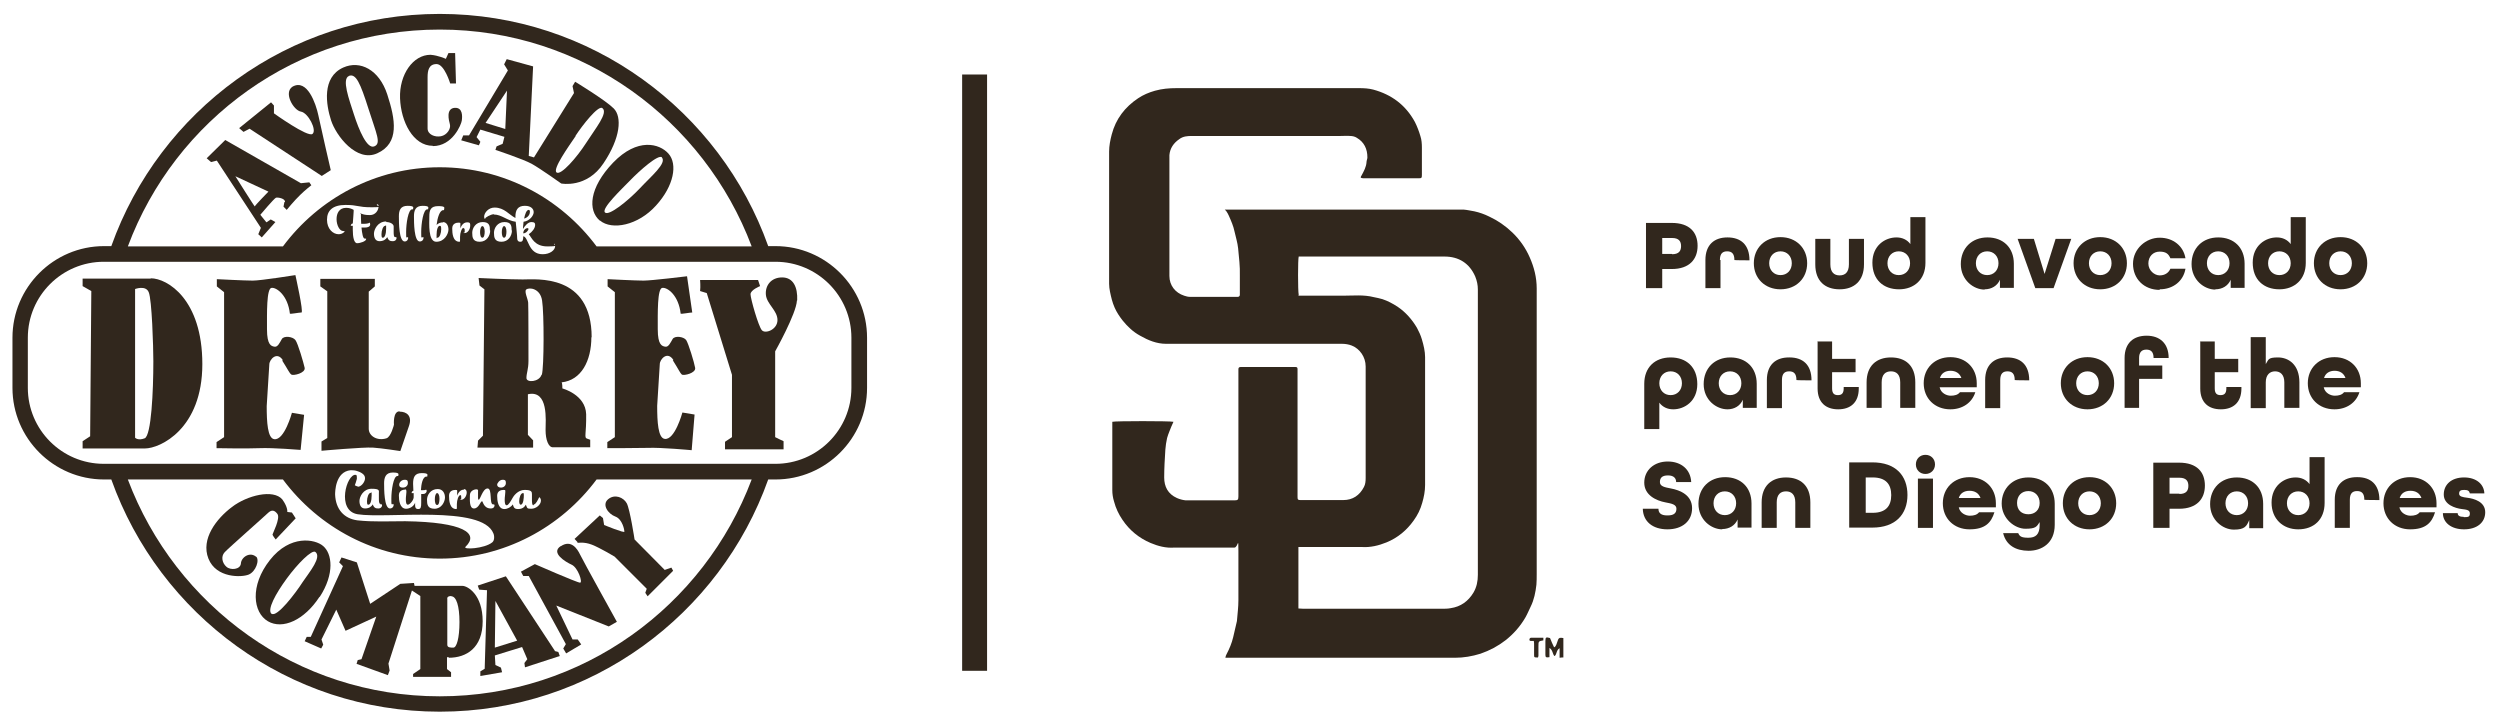
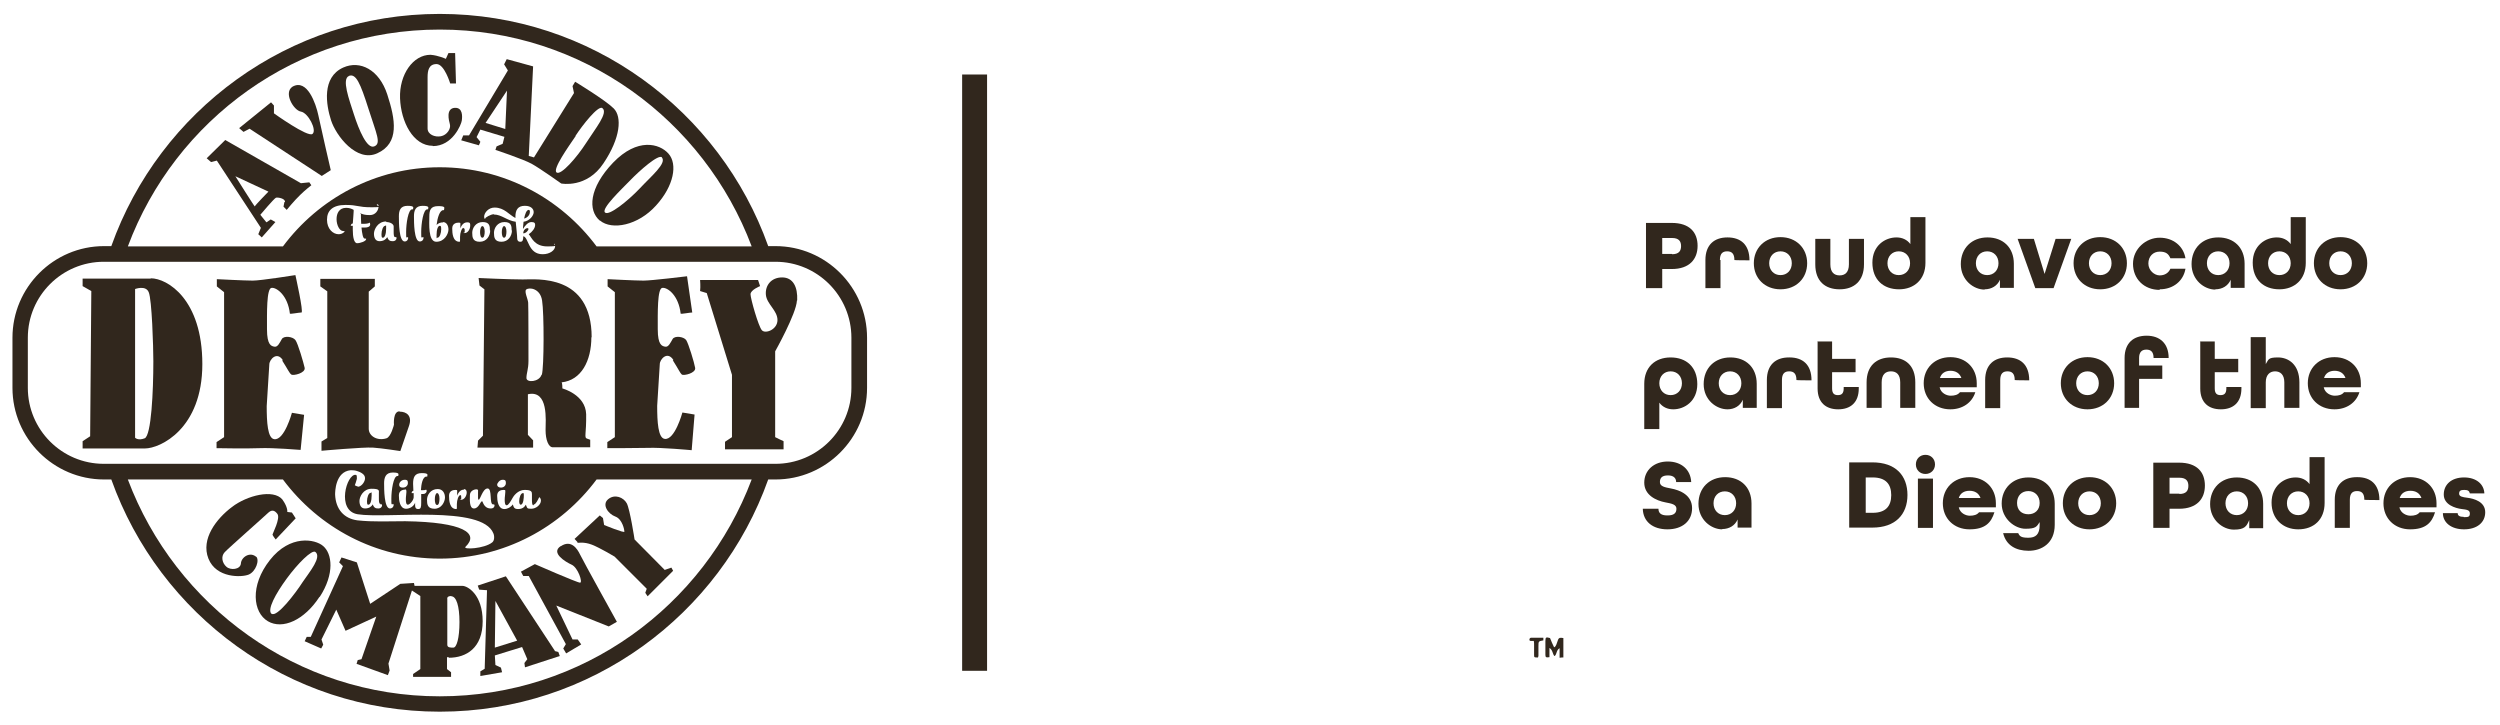
<svg xmlns="http://www.w3.org/2000/svg" id="Layer_1" version="1.1" viewBox="0 0 862.4 250">
  <defs>
    <style>
      .st0 {
        fill: none;
      }

      .st1 {
        fill: #31271d;
      }
    </style>
  </defs>
-   <path class="st1" d="M422.5,72.3c.5,0,.9,0,1.3,0,26.1,0,52.2,0,78.2,0,1,0,1.9,0,2.9,0,1.2.1,2.5.4,3.7.6,1.8.4,3.5,1,5.1,1.8,3,1.4,5.6,3.2,8,5.5,2.6,2.5,4.6,5.4,6,8.6,1.5,3.4,2.4,6.9,2.4,10.7,0,3.5,0,7.1,0,10.6,0,29.3,0,58.7,0,88,0,1.2,0,2.4-.1,3.6-.3,2.6-.8,5.2-2,7.6-.6,1.2-1.1,2.5-1.8,3.7-1.8,3.1-4.1,5.7-6.9,7.9-2.6,2-5.4,3.5-8.6,4.6-2.9.9-5.8,1.4-8.8,1.4-25.9,0-51.8,0-77.8,0h-1.4c.1-.5.2-.9.4-1.2,1-1.9,1.8-3.8,2.3-5.9.4-1.9.9-3.7,1.3-5.6,0,0,0,0,0-.1.2-2.4.5-4.7.5-7.1,0-5.6,0-11.2,0-16.8s-.1-1.3-1.4-1.3c-6.4,0-12.8,0-19.1,0s-1.1,0-1.7,0c-2.8.2-5.5-.5-8.1-1.6-4-1.7-7.3-4.4-9.7-8-1.3-1.9-2.3-4-2.9-6.3-.4-1.3-.6-2.6-.6-3.9,0-7.6,0-15.2,0-22.8,0-.3,0-.5,0-.8.9-.3,20-.3,21.1,0-.5,1.1-1,2.2-1.4,3.3-.3.8-.6,1.5-.8,2.3-.3,1.3-.5,2.7-.6,4-.2,3.2-.4,6.4-.4,9.6,0,3.2,1.3,5.7,4.4,7.1.9.4,2,.7,3,.8,5.6,0,11.2,0,16.8,0,1.2,0,1.4-.2,1.4-1.4,0-14.4,0-28.8,0-43.2,0-.2,0-.5,0-.7,0-.5.3-.7.8-.7.2,0,.5,0,.7,0h17.5c.2,0,.5,0,.7,0,.5,0,.7.2.7.7,0,.3,0,.6,0,.8,0,14.3,0,28.5,0,42.8s0,.4,0,.6c0,.9.2,1,1.1,1,1.6,0,3.2,0,4.8,0,3.3,0,6.6,0,9.9,0,3.2,0,5.6-1.6,7.1-4.5.5-.9.6-2,.6-3.1,0-9,0-18.1,0-27.1s0-7.6,0-11.4c0-3.2-2-6.1-4.8-7.2-1-.4-2.2-.6-3.3-.6-15.8,0-31.6,0-47.4,0-4.4,0-8.9,0-13.3,0-3.3,0-6.2-1.2-9-2.8-2.4-1.3-4.3-3.1-6-5.2-1.1-1.4-2.1-2.9-2.8-4.5-.8-1.8-1.2-3.6-1.6-5.5-.4-1.8-.3-3.6-.3-5.4,0-14.3,0-28.6,0-42.9,0-2,.4-4,.9-5.9,1.4-5.4,4.6-9.5,9.1-12.5,1.8-1.2,3.7-2,5.8-2.6,2.5-.7,4.9-.9,7.5-.9,21,0,42,0,63,0,1.6,0,3.3.1,4.8.5,6.3,1.7,11.2,5.3,14.4,11.2.8,1.6,1.4,3.2,1.9,4.9.4,1.2.5,2.6.5,3.9,0,3.1,0,6.3,0,9.4,0,1.1-.1,1.2-1.2,1.2-6.3,0-12.7,0-19,0-.3,0-.6-.1-.9-.2,0-.3.1-.6.3-.8.8-1.5,1.6-2.9,1.7-4.6,0-.5.3-1.1.3-1.6,0-2.9-1.1-5.3-3.7-6.8-.6-.4-1.5-.6-2.2-.6-1.1-.1-2.3,0-3.4,0-17.1,0-34.2,0-51.2,0-1.6,0-3.1.1-4.4,1.1-1.9,1.3-3.2,3.1-3.4,5.5,0,.4,0,.9,0,1.3,0,13.1,0,26.2,0,39.2s0,.8,0,1.2c0,3.2,2,5.8,5.1,6.8.6.2,1.3.4,2,.4,5.3,0,10.5,0,15.8,0s.5,0,.7,0c.4,0,.7-.3.7-.7,0-.3,0-.6,0-.8,0-1.9,0-3.9,0-5.8.1-3.2-.3-6.3-.6-9.5-.2-1.9-.8-3.8-1.2-5.6-.4-2-1.2-3.8-2-5.6-.2-.5-.5-1-.9-1.6M447.9,102c.5,0,.9,0,1.3,0,4.7,0,9.4,0,14.1,0,3.5,0,7.1-.4,10.6.5,1,.2,2,.4,3,.7,1.8.6,3.5,1.5,5.2,2.6,2.8,1.9,5,4.4,6.7,7.3.7,1.3,1.3,2.6,1.7,4,.6,2,1.1,4.1,1.1,6.1,0,14.7,0,29.4,0,44.1,0,2.1-.4,4.2-1,6.2-.6,2.2-1.6,4.2-2.9,6-2.4,3.4-5.5,6-9.4,7.6-2.7,1.1-5.6,1.8-8.5,1.6-.5,0-1,0-1.4,0-6.2,0-12.4,0-18.5,0-.7,0-1.3,0-2,0v21.2c.6,0,1.2.1,1.7.1,15.9,0,31.8,0,47.7,0,1,0,2.1,0,3.1-.2,3.5-.5,6.1-2.4,7.9-5.4,1.1-1.9,1.5-3.9,1.5-6.1,0-27.1,0-54.1,0-81.2s0-11.5,0-17.2c0-1.6-.3-3-.9-4.5-2-4.6-5.7-6.9-10.6-6.9-16.3,0-32.6,0-48.9,0s-.9,0-1.4,0c-.3.9-.3,11.8,0,13.2" />
  <path class="st1" d="M536.2,226.3c-.7-.8-.5-2-1.7-2.8v3.2c-1.3.2-1.4,0-1.4-1,0-1.5,0-3,0-4.5,0-1.4.2-1.5,1.6-1.1.4,1.1.9,2.1,1.4,3.2.5-.2.6-.6.8-1,.2-.6.4-1.2.6-1.7.3-.6.6-.7,1.8-.5v6.7c-.4,0-.8,0-1.3.1v-3.3c-1.2.7-.9,2.1-1.7,2.7" />
  <path class="st1" d="M530.5,226.8c-1.3,0-1.3,0-1.3-1,0-1.1,0-2.2,0-3.3,0-.5,0-.9-.1-1.4-.4,0-.6,0-.9,0-.4,0-.7-.1-.6-.6,0-.2.3-.5.5-.5,1.4,0,2.8,0,4.3,0v.9c-1.7.3-1.7.3-1.7,2.1,0,1.1,0,2.1,0,3.2,0,.2-.1.4-.2.7" />
  <rect class="st1" x="331.9" y="25.7" width="8.6" height="205.7" />
  <path class="st0" d="M108.8,190.5c-1.1-1-6.1,4-9.9,9.2-3.8,5.2-6.9,10.8-5.2,12.2,1.7,1.4,8.1-7.1,10.7-10.9,2.5-3.9,6.6-8.6,4.4-10.4Z" />
  <polygon class="st0" points="170.7 223.5 178.4 221.1 170.9 207.3 170.7 223.5" />
  <path class="st0" d="M87.9,71.2c0-.3,4.7-5.1,4.7-5.1l-11.4-5.3s6.7,10.8,6.7,10.4Z" />
  <path class="st0" d="M154.3,222.4c0,1,1,1,2.1,1s2.1-3.2,2.1-8.8-1.1-8.9-2.8-8.9-1.4,1-1.4,1v15.8Z" />
  <path class="st0" d="M151.7,192.7c-22.2,0-41.8-10.8-54.1-27.3h-53.5c16.4,43.6,58.4,74.8,107.6,74.8s91.2-31.2,107.6-74.8h-53.5c-12.3,16.5-31.9,27.3-54.1,27.3ZM86,198.5c-2.4,1-11.2,1.3-13.9-5.5-2.7-6.8,2.9-13.8,8.1-17.8,5.2-4,14.3-6.3,17.4-2.6,2,2.8,1.7,4.3,1.7,4.3l1.6.2,1.3,2-6.9,7.3s-1.1-1.5-1.1-1.7,2.8-5.6,1.7-7.1c-1.1-1.5-2.2-1.4-3.2-.4-1.1,1-13.6,12.1-15,13.6-1.4,1.5-.8,3.8.6,5,1.4,1.2,4.8,1,5-1.1.2-2.1,3.2-4.3,5.4-2.2,1.4,1.3,0,5.3-2.5,6.3ZM92.5,214.3c-5.1-3-6.3-12.2.7-21.1,7-8.9,15.6-7.2,18.3-4.9,3.1,2.6,4.1,9.6-1.1,17.6-5.2,8-12.8,11.4-17.8,8.4ZM155.6,232.1v1.6h-13.1v-1l2.5-1.7v-25.2l-2.9-1.9-8.1,25.2.4,2.4-.6,1.6-10.8-3.9.4-1.3,1.3-.3,5.1-14.7-10.6,4.9-3.2-7.3-5.1,10.3.6,1.8-.7,1.3-5.7-2.5.7-1.5h1.4l11.1-24.4-1.3-1.3.8-1.7,5.3,1.7,4.6,14.3,10.4-6.9,4.7-.3.2,1h16.5c1.7,0,7,3,7,12.2s-5.6,12.6-11.7,12.6h-.6v4.1l1.4,1.1ZM181.1,230.2l-.2-1.5,1-1.3-1.8-4.2-9.4,2.9.2,3.3,1.9.9.4,1.6-7.6,1.3v-1.6c0,0,1.6-.9,1.6-.9l.8-27.1-2.7-.2-.5-1.4,9.7-3.2,16.9,25.7,1.2.3.5,1.4-12,3.9ZM209.8,216l-18.1-7.2,5.6,11.8h1.8c0,0,1.2,1.7,1.2,1.7l-5.2,3.1-1-1.7.9-1.5-12.8-23.6h-1.9c0,0-.8-1.4-.8-1.4l4.8-2.6s14.6,6.4,15.6,6.4-.7-5.2-2.9-6.2c-2.2-1-7.3-4.1-3.8-6.4,3.5-2.3,5.6.8,6.6,2.9,1,2.1,12.7,23.2,12.7,23.2l-2.8,1.6ZM207.9,178.8l.4,2.4s6.9,3,7,2.3-.6-4.4-3.1-5.2c-2.4-.9-4.7-4-2.5-6,2.3-1.9,5.2-.6,6.4,1.4,1.1,2,2.7,12.5,2.7,12.5l10.4,10.5,2.3-.8.6,1.1-8.8,8.8-.8-1.2.5-1.4-11.1-11.1s-5-3-7.8-4.1c-2.8-1.1-5.1-.6-5.1-.6l-1.1-1.2,8.7-8.1,1.1.9Z" />
  <path class="st0" d="M129.1,50.5c2.5-1,.8-4.2-2-13-2.8-8.8-4.3-12.3-6.8-11.3-2.6,1,0,8,1.7,13.3,1.7,5.3,4.5,12,7,11Z" />
  <path class="st0" d="M208.6,73.3c1.4,1.3,7.8-3.9,11.9-8.2,4.1-4.3,9.5-8.7,7.7-10.8-1.2-1.3-7.8,4.6-10.9,7.8-3.1,3.2-10.1,9.9-8.8,11.2Z" />
  <polygon class="st0" points="174.9 31.1 167.4 42.4 174.2 44.5 174.9 31.1" />
  <path class="st0" d="M202.2,49.2c3.2-5,7.7-10.4,5.6-12-1.4-1.1-6.8,5.9-9.3,9.6s-8.1,11.5-6.6,12.6,7-5.3,10.2-10.2Z" />
  <path class="st0" d="M151.7,57.6c22.2,0,41.8,10.8,54.1,27.3h53.5c-16.4-43.6-58.3-74.8-107.6-74.8S60.4,41.3,44.1,84.9h53.5c12.3-16.5,31.9-27.3,54.1-27.3ZM230.6,53c3.2,3.6,1.9,11.1-4.3,17.9-6.2,6.8-15.2,8.6-19.3,5.2-4.1-3.4-3.8-11.2,4.6-20,8.4-8.7,16-6.6,19.1-3.1ZM161.9,46.7l13.4-22.4-1.3-2.1.9-1.8,9.1,2.5-1.5,30.9,1.8.5,13.8-22.2-.5-2.4.9-1.5s10.4,6.3,13.3,9.2c2.9,2.9,2.4,10.1-3.5,18.9-5.9,8.8-14.6,7-14.6,7,0,0-7.4-5.2-10.2-6.8-2.9-1.6-12.5-4.8-12.5-4.8l.4-1.2,2.1-.9.6-2.4-8.3-2.5-1.3,2.6,1.3,1.6s-.2.7-.5,1.2l-6-1.7.7-1.7h2ZM148.5,19c2.7.2,5.3,1.4,5.3,1.4l.9-2h2.3l.3,10.4h-2c0,0-2.1-6.7-4.7-6.7s-3.1,2.3-3.1,4.5c0,2.2,0,15.6,0,17.7s2.5,3.1,4.6,2.7c2.1-.4,3.5-2.6,3.1-4.1-.4-1.5-1.4-5.4,1.6-5.7,3-.3,2.7,3,2.5,4.4-.2,1.4-3.1,8.8-10,8.8s-11-8.2-11.3-16.4c-.3-8.1,4.5-15,10.5-15ZM118.3,23.3c5.8-2.6,12.4.7,15.2,9.3,2.8,8.6,4.3,16.8-3.5,20.3-7.1,3.2-14.2-6-15.9-11.4-1.7-5.3-3.3-14.8,4.2-18.2ZM93.6,35.2l1,1.1v2.7s11.7,8.4,13.3,7.1c1.6-1.3-1.5-7.4-4-7.7-2.5-.3-6.1-6.5-2.9-8.6,5.2-2.9,8.1,5.9,8.9,9.8.8,3.8,4.3,19,4.3,19l-3.1,2-24.9-16.3-2.1,1.1-1.5-1.3,11-8.9ZM95.1,68.2c-.7.2-5.4,5.9-5.4,5.9l2.1,2.6,1.5-1,1.6.9-4.7,5.3-1.2-1.1.9-2.2-15.2-23.2-2,.5-1.5-1.3,6.4-6.3,26.1,14.9,2.9-.3.7,1s-2.3,1.8-3.8,3.3c-2,2-4.7,5.2-4.7,5.2l-1.1-1.1s.1-.4.3-1.6c.2-1.2-2.3-1.7-3.1-1.5Z" />
  <path class="st0" d="M46.6,99.8v51.3s1.1,1.1,3.3.2c2.3-.9,3-16.3,3-26.6s-.5-21.3-1.6-23.8c-1.1-2.5-4.7-1.1-4.7-1.1Z" />
  <path class="st0" d="M181.4,99.9c-.8.7.5,3.1.7,4.5.1,1.3.1,17.2.1,20.1s-.7,4.2-.7,5.9,4.5,1.4,5.2-1.1c.8-2.5.8-21.4.1-25.6-.7-4.2-4.4-4.7-5.5-3.8Z" />
  <path class="st0" d="M267.5,90.3H35.8c-14.5,0-26.2,11.8-26.2,26.2v17.3c0,14.5,11.8,26.2,26.2,26.2h231.7c14.5,0,26.2-11.8,26.2-26.2v-17.3c0-14.5-11.8-26.2-26.2-26.2ZM50.1,154.7h-21.5v-2.5l2.6-1.7.4-50.1-3-1.7v-2.6h23.5c5.8,0,17.8,7.2,17.8,29.6s-14.5,29.1-19.8,29.1ZM94.4,151.4c3.5.5,6.1-9.1,6.1-9.1l4.2.7-1.2,12.1s-9.7-.8-14.1-.6-14.9,0-14.9,0v-2.1l2.6-1.7v-50l-2.5-2v-2.5s9.6.5,12.4.5,14.7-1.9,14.7-1.9c0,0,3,12.9,2.1,12.9s-3.9.5-4,.4c-.7-6.3-4.6-9.1-6.3-8.9-1.7.2-1.6,8.9-1.6,14.3s1.6,5.8,2.6,6c1.1.2,1.7-1.4,2.5-2.6.7-1.2,3.8-.9,4.7.3.9,1.2,2.8,7.9,3.2,9.6.4,1.8-3.9,2.8-4.6,2.3-.7-.5-1.1-1.6-3.2-4.9-2.1-3.3-4.7-.2-4.7,1.4l-.9,14.4c0,5.4.3,11,2.6,11.4ZM140.9,146.8c-1.2,3.5-3,8.7-3,8.7,0,0-6.4-1-9.5-1.2-3.2-.2-17.8,1.1-17.8,1.1v-3.2c.1,0,2.1-1.2,2.1-1.2v-50.6l-2.3-1.7v-2.6c0,0,18.7,0,18.7,0v2.6l-2.1,1.8v47.3c0,2.4,2.9,4.2,6.1,3.3,1.7-.5,2.6-4.7,2.6-4.7,0,0-.3-4.6,1.9-4.6s4.4,1.4,3.2,4.9ZM194.1,134.1s8.1,2.1,8.2,8.9c.2,6.8-.7,8,.3,8.4l1.1.4v2.6h-12.9c-1.4,0-2.5-2.6-2.5-5.9s1-14-6.1-12.4v14l1.8,1.9v2.5h-19.2l.2-2.4,1.7-1.7.5-50.5-1.7-1.3-.3-2.6s10.5.5,15.2.5,23.8-2.1,23.8,20-3.5,14.9-10.3,15.6c.3,0,.3,2.1.3,2.1ZM229.1,151.4c3.5.5,6.1-9.1,6.1-9.1l4.2.7-1,12.3s-10.8-1-15.1-.8c-4.4.2-14,.1-14,.1v-2.1l2.6-1.7v-50l-2.5-2v-2.5s9.6.5,12.4.5,15-1.5,15-1.5l1.8,12.5c-.9,0-3.8.5-4,.4-.7-6.3-4.5-9.1-6.3-8.9-1.7.2-1.6,8.9-1.6,14.3s1.6,5.8,2.6,6c1,.2,1.8-1.4,2.5-2.6.7-1.2,3.8-.9,4.7.3.9,1.2,2.8,7.9,3.1,9.6s-3.9,2.8-4.6,2.3c-.7-.5-1.1-1.6-3.1-4.9-2.1-3.3-4.7-.2-4.7,1.4l-.9,14.4c0,5.4.3,11,2.6,11.4ZM270.2,152.2v2.8c.1,0-20.1,0-20.1,0v-2.6l2.4-1.6v-21.5l-8.7-28.2-2.3-.7c.2-1.6,0-3.8,0-3.8h20l.7,2.1s-3.3,1.2-3.3,2.8,2.6,11,3.9,12.4c1.2,1.4,5.4-.2,5.4-3.5s-3.7-5.6-4-8.7c-.3-3.1,1.7-6,5.6-6s5.4,3.3,5.2,7.9c-.2,4.6-7.5,17.5-7.5,17.5v29.6l2.8,1.4Z" />
  <path class="st1" d="M154.8,226.9c6.1,0,11.7-3.4,11.7-12.6s-5.2-12.2-7-12.2h-16.5l-.2-1-4.7.3-10.4,6.9-4.6-14.3-5.3-1.7-.8,1.7,1.3,1.3-11.1,24.4h-1.4l-.7,1.5,5.7,2.5.7-1.3-.6-1.8,5.1-10.3,3.2,7.3,10.6-4.9-5.1,14.7-1.3.3-.4,1.3,10.8,3.9.6-1.6-.4-2.4,8.1-25.2,2.9,1.9v25.2l-2.5,1.7v1h13.1v-1.6l-1.4-1.1v-4.1h.6ZM155.7,205.7c1.7,0,2.8,3.3,2.8,8.9s-1,8.8-2.1,8.8-2.1,0-2.1-1v-15.8s-.3-1,1.4-1Z" />
  <path class="st1" d="M191.4,224.5l-16.9-25.7-9.7,3.2.5,1.4,2.7.2-.8,27.1-1.5.9v1.6c0,0,7.5-1.3,7.5-1.3l-.4-1.6-1.9-.9-.2-3.3,9.4-2.9,1.8,4.2-1,1.3.2,1.5,12-3.9-.5-1.4-1.2-.3ZM170.7,223.5l.2-16.2,7.5,13.7-7.7,2.4Z" />
  <path class="st1" d="M193.4,188.4c-3.5,2.3,1.6,5.4,3.8,6.4,2.2,1,3.9,6.2,2.9,6.2s-15.6-6.4-15.6-6.4l-4.8,2.6.8,1.5h1.9c0,0,12.8,23.5,12.8,23.5l-.9,1.5,1,1.7,5.2-3.1-1.2-1.7h-1.8c0,0-5.6-11.7-5.6-11.7l18.1,7.2,2.8-1.6s-11.7-21.1-12.7-23.2c-1-2.1-3.1-5.2-6.6-2.9Z" />
  <path class="st1" d="M199.1,187.3s2.3-.5,5.1.6c2.8,1.1,7.8,4.1,7.8,4.1l11.1,11.1-.5,1.4.8,1.2,8.8-8.8-.6-1.1-2.3.8-10.4-10.5s-1.6-10.5-2.7-12.5c-1.1-2-4.1-3.3-6.4-1.4-2.3,1.9,0,5.1,2.5,6,2.4.9,3.1,4.6,3.1,5.2s-7-2.3-7-2.3l-.4-2.4-1.1-.9-8.7,8.1,1.1,1.2Z" />
  <path class="st1" d="M88.5,192.2c-2.2-2.1-5.3,0-5.4,2.2-.2,2.1-3.6,2.4-5,1.1-1.4-1.2-2-3.5-.6-5,1.4-1.5,14-12.6,15-13.6,1.1-1,2.1-1.1,3.2.4,1.1,1.5-1.7,6.8-1.7,7.1s1.1,1.7,1.1,1.7l6.9-7.3-1.3-2-1.6-.2s.3-1.5-1.7-4.3c-3.1-3.7-12.2-1.4-17.4,2.6-5.3,4-10.8,11-8.1,17.8,2.7,6.8,11.5,6.5,13.9,5.5,2.4-1,3.9-5,2.5-6.3Z" />
  <path class="st1" d="M110.3,205.9c5.2-8,4.3-15,1.1-17.6-2.7-2.3-11.3-4-18.3,4.9-7,8.9-5.8,18.1-.7,21.1s12.6-.4,17.8-8.4ZM93.7,211.8c-1.7-1.4,1.4-7,5.2-12.2,3.8-5.2,8.7-10.1,9.9-9.2,2.2,1.8-1.8,6.6-4.4,10.4-2.5,3.9-8.9,12.3-10.7,10.9Z" />
  <path class="st1" d="M98.1,69.7c-.2,1.2-.3,1.6-.3,1.6l1.1,1.1s2.7-3.3,4.7-5.2c1.5-1.5,3.8-3.3,3.8-3.3l-.7-1-2.9.3-26.1-14.9-6.4,6.3,1.5,1.3,2-.5,15.2,23.2-.9,2.2,1.2,1.1,4.7-5.3-1.6-.9-1.5,1-2.1-2.6s4.7-5.6,5.4-5.9c.7-.2,3.3.3,3.1,1.5ZM87.9,71.2c0,.3-6.7-10.4-6.7-10.4l11.4,5.3s-4.7,4.8-4.7,5.1Z" />
  <path class="st1" d="M86.1,44.4l24.9,16.3,3.1-2s-3.5-15.1-4.3-19c-.8-3.8-3.8-12.7-8.9-9.8-3.2,2.1.4,8.2,2.9,8.6,2.5.4,5.6,6.4,4,7.7-1.6,1.3-13.3-7.1-13.3-7.1v-2.7l-1-1.1-11,8.9,1.5,1.3,2.1-1.1Z" />
  <path class="st1" d="M130.1,52.9c7.8-3.5,6.3-11.7,3.5-20.3-2.8-8.6-9.4-11.9-15.2-9.3-7.5,3.4-5.9,12.9-4.2,18.2,1.7,5.3,8.8,14.6,15.9,11.4ZM120.3,26.2c2.5-1,4,2.5,6.8,11.3,2.8,8.8,4.5,12,2,13-2.5,1-5.3-5.7-7-11-1.7-5.3-4.3-12.3-1.7-13.3Z" />
  <path class="st1" d="M149.3,50.4c6.8,0,9.8-7.4,10-8.8.2-1.4.4-4.6-2.5-4.4-3,.3-2,4.2-1.6,5.7.4,1.5-1,3.7-3.1,4.1-2.1.4-4.6-.6-4.6-2.7s0-15.5,0-17.7c0-2.2.4-4.5,3.1-4.5s4.7,6.7,4.7,6.7h2c0,0-.3-10.5-.3-10.5h-2.3l-.9,2s-2.6-1.2-5.3-1.4c-6,0-10.8,6.8-10.5,15,.3,8.1,4.5,16.4,11.3,16.4Z" />
  <path class="st1" d="M165.2,50.1c.3-.5.5-1.2.5-1.2l-1.3-1.6,1.3-2.6,8.3,2.5-.6,2.4-2.1.9-.4,1.2s9.6,3.2,12.5,4.8c2.9,1.6,10.2,6.8,10.2,6.8,0,0,8.8,1.8,14.6-7,5.9-8.8,6.4-16,3.5-18.9-2.9-2.9-13.3-9.2-13.3-9.2l-.9,1.5.5,2.4-13.8,22.2-1.8-.5,1.5-30.9-9.1-2.5-.9,1.8,1.3,2.1-13.4,22.4h-2l-.7,1.7,6,1.7ZM198.5,46.9c2.4-3.7,7.9-10.7,9.3-9.6,2.1,1.6-2.4,7-5.6,12-3.2,5-8.7,11.3-10.2,10.2s4.1-8.9,6.6-12.6ZM174.9,31.1l-.6,13.4-6.8-2.1,7.5-11.3Z" />
  <path class="st1" d="M207,76.1c4.1,3.4,13.1,1.7,19.3-5.2,6.2-6.8,7.5-14.3,4.3-17.9-3.1-3.5-10.7-5.6-19.1,3.1-8.4,8.8-8.7,16.5-4.6,20ZM228.3,54.3c1.8,2-3.6,6.4-7.7,10.8-4.1,4.3-10.6,9.5-11.9,8.2-1.4-1.3,5.7-8,8.8-11.2,3.1-3.2,9.7-9.1,10.9-7.8Z" />
  <path class="st1" d="M267.5,84.9h-2.5C248.4,38.3,203.9,4.8,151.7,4.8S55,38.3,38.4,84.9h-2.5c-17.4,0-31.6,14.2-31.6,31.6v17.3c0,17.4,14.2,31.6,31.6,31.6h2.5c16.6,46.6,61.1,80.1,113.3,80.1s96.7-33.5,113.3-80.1h2.5c17.4,0,31.6-14.2,31.6-31.6v-17.3c0-17.4-14.2-31.6-31.6-31.6ZM151.7,10.2c49.2,0,91.2,31.2,107.6,74.8h-53.5c-12.3-16.5-31.9-27.3-54.1-27.3s-41.8,10.8-54.1,27.3h-53.5C60.4,41.3,102.4,10.2,151.7,10.2ZM170.4,73.9c-1.2,0-3,1.2-3,1.4s0,.2-.1.2-.1,0-.1,0c-.1-.2-.2-.5-.2-.7,0-1.4,1.5-3.2,3.6-3.2,3.4,0,5,2.5,7.2,3.6v-.5c0-2.2.8-3.7,3.2-3.7h.1c2.1,0,3,1.1,3,2.2s-1.3,3-3.5,3.3c0,.7-.2,1.4-.2,2.5.7-1.2,1.8-2.4,2.9-2.4s1.3.4,1.3,1c0,1.1-1,2.4-2.2,3.2,1,1.1,1.9,4.2,6.4,4.2s2.3-.5,2.3-.7,0-.2.1-.2.1,0,.1.1c.1.2.2.5.2.7,0,1.4-1.8,2.8-4.3,2.8-5.1,0-4.8-5.9-6.7-6.2,0,1.3-.2,1.9-1,1.9s-1.1-.5-1.1-1.2c0-1.1-.3-3.5-.5-5.7-3-.4-4.9-2.5-7.5-2.5ZM176.6,79.5c0,1.8-1.2,3.9-3.6,3.9s-2.6-1.5-2.6-3.1,1.2-3.7,3.6-3.7,2.5,1.4,2.5,2.9ZM169.1,79.5c0,1.8-1.2,3.9-3.6,3.9s-2.6-1.5-2.6-3.1,1.2-3.7,3.6-3.7,2.5,1.4,2.5,2.9ZM159.9,78.6c-.6,0-1.2,1.7-1.2,3.1s0,.2,0,.3v.9c0,.3,0,.5-.2.5-2.3,0-2.5-2.9-2.5-4.6s1.4-2,2.2-2,.6.2.6.9,0,.5,0,1.1c.5-1.4,1.3-2.1,2.4-2.1s1,.5,1,1.2c0,1.1-.8,2.5-1.9,2.5s0-.1,0-.3,0-.4,0-.6c0-.4,0-.7-.3-.7ZM152.8,76.6c1.2,0,1.9,1.2,1.9,2.6s-1.3,4.2-4.2,4.2-2.4-6.5-2.4-8.7.4-3.6,3.1-3.6,2,.7,2,1.1-.1.3-.3.3c-1.2,0-2,2.6-2.3,5.1.5-.5,1.2-.9,2.3-.9ZM145.7,81.9c.2,0,.3-.1.3-.2,0,0,.1.2.1.4,0,.5-.4,1.2-1.3,1.2-2,0-2-6.7-2-8.7s.5-3.6,3-3.6,1.9.7,1.9,1,0,.2-.3.2c-1.4,0-2.1,5-2.1,7.8s.1,1.8.3,1.8ZM140.4,81.9c.2,0,.3-.1.3-.2,0,0,.1.2.1.4,0,.5-.4,1.2-1.2,1.2-2,0-2-6.7-2-8.7s.5-3.6,3-3.6,1.9.7,1.9,1,0,.2-.3.2c-1.4,0-2.1,5-2.1,7.8s.1,1.8.3,1.8ZM124.5,73.8c0,.7,0,2,.1,3.4.3,0,.7,0,1,0,.8,0,1.4-.1,2-.4,0,.2.1.4.1.6,0,.8-.8,1.1-1.9,1.1s-.7,0-1.1,0c.2,2,.5,3.8,1.1,3.8s.5,0,.5.2c0,.7-2,1.4-3.1,1.4s-1.5-2.2-1.5-4.6,0-.9,0-1.4c-.2,0-.4,0-.7,0,0-.3.2-.8.7-.8.1-1.6.3-3.5.3-4.2s0-.3,0-.5c-.7-.4-1.5-.7-2.6-.7-2.4,0-3.3,1.9-3.3,3.9s1,4.1,2.3,4.1.4,0,.4.1,0,0,0,.2c-.6.6-1.3.8-2,.8-1.9,0-4-1.8-4-5s2-5.1,6.4-5.1,4.1.8,8.9.8,1.9-.4,1.9-.8.1-.2.2-.2c.2,0,.4.2.4.6,0,1.5-1.1,3.1-3,3.1s-2.4-.3-3.3-.6c0,0,0,.2,0,.2ZM133.3,76.6c1.3,0,2.5.7,2.5,1.5s0,1.1,0,1.6c0,1.1,0,2.1.5,2.1s.2,0,.3-.1c.1.1.2.3.2.4,0,.5-.4,1.1-1.3,1.1s-1.5-.2-1.9-1.4c-.5.8-1.3,1.4-2.7,1.4s-1.9-1.2-1.9-2.6,1.3-4.2,4.2-4.2ZM151.7,240.2c-49.2,0-91.2-31.2-107.6-74.8h53.5c12.3,16.5,31.9,27.3,54.1,27.3s41.8-10.8,54.1-27.3h53.5c-16.4,43.6-58.3,74.8-107.6,74.8ZM131.3,174c.1,0,.2,0,.3-.1.1.1.2.3.2.4,0,.5-.4,1.1-1.3,1.1s-1.5-.2-1.9-1.4c-.5.8-1.3,1.4-2.7,1.4s-1.9-1.2-1.9-2.6,1.3-4.2,4.2-4.2,2.5.7,2.5,1.5,0,1.1,0,1.6c0,1.1,0,2.1.5,2.1ZM123.4,167.8c-.2,0-.7-.2-1-.4.2-.5.5-1.4.7-2.2,0-.1,0-.2,0-.3,0-.6,0-1.1-.4-1.1-3.1-.4-6.8,12.4.7,13.6,9.9,1.6,42.9-3.3,46.8,6.6.4.9.4,2.5-.4,3.1-2.7,2.2-10.4,2.6-9.2,1.5,4.8-4.6-.7-8.5-20.8-8.8-5.4,0-11.1.3-16.5-.3-4.6-.6-7.5-3.8-7.7-8.9,0-.8,0-7.9,5.4-8.4.7,0,1.5,0,2.5.4.9.3,1.5.7,1.9,1.1s.6,1,.5,1.6c-.2,1.3-1.5,2.7-2.5,2.6ZM135.4,174c.2,0,.3-.1.3-.2,0,0,.1.2.1.4,0,.5-.4,1.2-1.3,1.2-2,0-2-6.8-2-8.7s.5-3.7,3-3.7,1.9.7,1.9,1,0,.2-.3.2c-1.4,0-2.1,5-2.1,7.8s.1,1.8.3,1.8ZM139.6,168.8c.5,0,.6.2.6.9s-.2,1.5-.2,2.5.1,1.9.7,1.9,1.9-1.4,2-2.5c0-.4,0-.9,0-1.5-.2,0-.4,0-.7,0,0-.4.2-.7.6-.8,0-.9-.1-1.7-.1-2.4,0-2.2.5-3.7,3-3.7s1.9.7,1.9,1,0,.2-.3.2c-1.3,0-1.8,2.7-1.9,4.7.2,0,.3,0,.5,0,.5,0,.9,0,1.3-.2.1.1.2.3.2.4,0,.5-.4,1.1-1.2,1.1s-.5,0-.7,0v.6c0,1,0,1.7,0,2.4,0,1.5-.1,2.2-1,2.2s-1.1-.5-1.1-1.3,0-.6,0-.9c-.4,1.2-1.8,2.1-3.1,2.1-2.2,0-2.5-2.9-2.5-4.6s1.4-2,2.2-2ZM137.7,167.2c0-.8.8-1.7,1.9-1.7s1.1.5,1.1,1.2-.6,1.5-1.7,1.5-1.3-.5-1.3-1ZM151,168.7c1.7,0,2.5,1.4,2.5,2.9s-1.2,3.9-3.6,3.9-2.6-1.5-2.6-3.1,1.2-3.7,3.7-3.7ZM160,168.7c.7,0,1,.5,1,1.2,0,1.1-.8,2.5-1.9,2.5s0-.1,0-.3,0-.4,0-.6c0-.4,0-.7-.3-.7-.6,0-1.2,1.7-1.2,3.1s0,.2,0,.3v.9c0,.3,0,.5-.2.5-2.3,0-2.5-2.9-2.5-4.6s1.4-2,2.2-2,.6.2.6.9,0,.5,0,1.1c.5-1.4,1.3-2.1,2.4-2.1ZM165.1,172.4c.6,0,1.4-3.9,3.1-3.9s.5,5.5,1.9,5.5.2,0,.3-.1c0,0,0,0,0,0,0,0,.2.3.2.4,0,.5-.3,1.1-1.3,1.1-2.5,0-2.7-2.5-3-2.5-.6,0-1.1,2.5-2.8,2.5s-1.4-3.2-1.4-4.6,1.4-2,2.2-2,.6.5.6.9,0,1.2,0,1.8,0,.9.4.9ZM184.2,174c.6,0,1.4-1.6,1.8-2.5.4.2.6.7.6,1.2,0,1.4-1.7,2.8-3.3,2.8s-1.4-.2-1.9-1.4c-.5.9-1.3,1.5-2.7,1.5s-1.5-.7-1.8-1.6c-.6.9-1.8,1.6-2.9,1.6-2.2,0-2.5-2.9-2.5-4.6s1.4-2,2.2-2,.6.2.6.9-.2,1.5-.2,2.5.1,1.9.7,1.9,1.5-1.6,2-2.5c.3-.6,1.8-2.8,4.2-2.8s2.5.7,2.5,1.5,0,1,0,1.6c0,1.1,0,2.2.5,2.2ZM172.8,168.2c-.9,0-1.3-.5-1.3-1s.8-1.7,1.9-1.7,1.1.5,1.1,1.2-.6,1.5-1.7,1.5ZM293.7,133.8c0,14.5-11.8,26.2-26.2,26.2H35.8c-14.5,0-26.2-11.8-26.2-26.2v-17.3c0-14.5,11.8-26.2,26.2-26.2h231.7c14.5,0,26.2,11.8,26.2,26.2v17.3Z" />
  <path class="st1" d="M179.1,172.9c0,.7.2,1.2.5,1.2,1,0,1.1-2.5,1.1-3.2s0-.8-.3-.8c-.8,0-1.3,1.6-1.3,2.8Z" />
  <path class="st1" d="M127.9,170c-.8,0-1.3,1.7-1.3,2.9s.2,1.2.5,1.2c.6,0,1.1-1.2,1.1-3.1s0-1-.3-1Z" />
  <path class="st1" d="M173.1,80c0,1,.2,2,.8,2s.8-1.1.8-2.1-.3-1.9-.8-1.9-.8,1-.8,2.1Z" />
  <path class="st1" d="M182.8,73.1c0-.4-.1-.7-.4-.7-.8,0-1.3,1.5-1.6,3,1.5-.4,2-1.6,2-2.3Z" />
  <path class="st1" d="M151.6,172c0-1-.3-1.9-.8-1.9s-.8,1-.8,2.1.2,2,.8,2,.8-1.1.8-2.1Z" />
  <path class="st1" d="M150.9,82c.8,0,1.3-1.7,1.3-2.9s-.2-1.2-.5-1.2c-.6,0-1.1,1.2-1.1,3.1s0,1,.3,1Z" />
  <path class="st1" d="M132.1,82c.6,0,1.1-1.2,1.1-3.1s0-1-.3-1c-.8,0-1.3,1.7-1.3,2.9s.2,1.2.5,1.2Z" />
  <path class="st1" d="M165.6,80c0,1,.2,2,.8,2s.8-1.1.8-2.1-.3-1.9-.8-1.9-.8,1-.8,2.1Z" />
  <path class="st1" d="M182.3,79c0-.2-.1-.3-.3-.3-.7,0-1.5.7-1.5,1.8.9,0,1.8-1,1.8-1.5Z" />
  <path class="st1" d="M52,96.1h-23.5v2.6l3,1.7-.4,50.1-2.6,1.7v2.5h21.5c5.2,0,19.8-6.7,19.8-29.1s-12.1-29.6-17.8-29.6ZM49.9,151.2c-2.3.9-3.3-.2-3.3-.2v-51.3s3.7-1.4,4.7,1.1c1.1,2.5,1.6,18.9,1.6,23.8,0,10.3-.7,25.7-3,26.6Z" />
  <path class="st1" d="M137.8,141.9c-2.3,0-1.9,4.6-1.9,4.6,0,0-1,4.2-2.6,4.7-3.2,1-6.1-.8-6.1-3.3v-47.3l2.1-1.8v-2.6h-18.8v2.6c0,0,2.4,1.7,2.4,1.7v50.6l-2,1.2v3.2c-.1,0,14.5-1.3,17.7-1.1,3.1.2,9.5,1.2,9.5,1.2,0,0,1.8-5.2,3-8.7,1.2-3.5-.9-4.9-3.2-4.9Z" />
  <path class="st1" d="M97.3,124.3c2.1,3.3,2.5,4.4,3.2,4.9.7.5,4.9-.5,4.6-2.3-.4-1.8-2.3-8.4-3.2-9.6-.9-1.2-4-1.6-4.7-.3-.7,1.2-1.4,2.8-2.5,2.6-1.1-.2-2.6-.5-2.6-6s-.2-14.2,1.6-14.3c1.7-.2,5.6,2.6,6.3,8.9.2.2,3.2-.4,4-.4s-2.1-12.9-2.1-12.9c0,0-11.9,1.9-14.7,1.9s-12.4-.5-12.4-.5v2.5l2.5,2v50l-2.6,1.7v2.1s10.5.2,14.9,0,14.1.6,14.1.6l1.2-12.1-4.2-.7s-2.6,9.6-6.1,9.1c-2.3-.3-2.6-5.9-2.6-11.4l.9-14.4c0-1.6,2.6-4.7,4.7-1.4Z" />
  <path class="st1" d="M232.1,124.3c2.1,3.3,2.5,4.4,3.1,4.9.7.5,4.9-.5,4.6-2.3s-2.3-8.4-3.1-9.6c-.9-1.2-4-1.6-4.7-.3-.7,1.2-1.4,2.8-2.5,2.6-1.1-.2-2.6-.5-2.6-6s-.2-14.2,1.6-14.3c1.8-.2,5.6,2.6,6.3,8.9.2.2,3.2-.4,4-.4l-1.8-12.5s-12.2,1.5-15,1.5-12.4-.5-12.4-.5v2.5l2.5,2v50l-2.6,1.7v2.1s9.6,0,14-.1c4.4-.2,15.1.8,15.1.8l1-12.3-4.2-.7s-2.6,9.6-6.1,9.1c-2.3-.3-2.6-5.9-2.6-11.4l.9-14.4c0-1.6,2.6-4.7,4.7-1.4Z" />
  <path class="st1" d="M275,103.6c.2-4.6-1.4-7.9-5.2-7.9s-5.9,2.8-5.6,6c.3,3.2,4,5.4,4,8.7s-4.2,4.9-5.4,3.5c-1.2-1.4-3.9-10.9-3.9-12.4s3.3-2.8,3.3-2.8l-.7-2.1h-20s.2,2.3,0,3.8l2.3.7,8.7,28.2v21.5l-2.4,1.6v2.6h20.2v-2.8c-.1,0-2.9-1.4-2.9-1.4v-29.6s7.3-13,7.5-17.5Z" />
  <path class="st1" d="M204.1,116.4c0-22.1-19.1-20-23.8-20s-15.2-.5-15.2-.5l.3,2.6,1.7,1.3-.5,50.5-1.7,1.7-.2,2.4h19.2v-2.5l-1.8-1.9v-14c7.2-1.6,6.1,9.1,6.1,12.4s1,5.9,2.5,5.9h12.9v-2.6l-1.1-.4c-1.1-.3-.2-1.6-.3-8.4-.2-6.8-8.2-8.9-8.2-8.9,0,0,0-2.1-.3-2.1,6.8-.7,10.3-7.4,10.3-15.6ZM186.8,129.3c-.8,2.5-5.2,2.8-5.2,1.1s.7-3,.7-5.9,0-18.8-.1-20.1c-.1-1.3-1.4-3.8-.7-4.5,1.1-.9,4.9-.4,5.5,3.8.7,4.2.7,23.1-.1,25.6Z" />
  <path class="st0" d="M655,95c2.3,0,3.9-1.7,3.9-4.1s-1.6-4.1-3.9-4.1-3.9,1.7-3.9,4.1,1.6,4.1,3.9,4.1Z" />
  <path class="st0" d="M805.3,127.9c-1.8,0-3.2.8-3.7,2.5h7.4c-.6-1.8-2-2.5-3.8-2.5Z" />
-   <path class="st0" d="M614.2,95c2.3,0,3.9-1.7,3.9-4.1s-1.6-4.1-3.9-4.1-3.9,1.7-3.9,4.1,1.6,4.1,3.9,4.1Z" />
  <path class="st0" d="M672.8,127.9c-1.8,0-3.2.8-3.7,2.5h7.4c-.6-1.8-2-2.5-3.8-2.5Z" />
  <path class="st0" d="M720.1,136.4c2.3,0,3.9-1.7,3.9-4.1s-1.6-4.1-3.9-4.1-3.9,1.7-3.9,4.1,1.6,4.1,3.9,4.1Z" />
  <path class="st0" d="M685.5,95c2.3,0,3.9-1.7,3.9-4.1s-1.6-4.1-3.9-4.1-3.9,1.7-3.9,4.1,1.6,4.1,3.9,4.1Z" />
  <path class="st0" d="M788.8,173.6c0,2.4,1.6,4.1,3.9,4.1s3.9-1.7,3.9-4.1-1.6-4.1-3.9-4.1-3.9,1.7-3.9,4.1Z" />
  <path class="st0" d="M807.4,95c2.3,0,3.9-1.7,3.9-4.1s-1.6-4.1-3.9-4.1-3.9,1.7-3.9,4.1,1.6,4.1,3.9,4.1Z" />
  <path class="st0" d="M596.8,136.4c2.3,0,3.9-1.7,3.9-4.1s-1.6-4.1-3.9-4.1-3.9,1.7-3.9,4.1,1.6,4.1,3.9,4.1Z" />
  <path class="st0" d="M576.8,82h-3.4v5.5h3.4c2.4,0,3.1-1.2,3.1-2.8s-.7-2.8-3.1-2.8Z" />
  <path class="st0" d="M724.5,95c2.3,0,3.9-1.7,3.9-4.1s-1.6-4.1-3.9-4.1-3.9,1.7-3.9,4.1,1.6,4.1,3.9,4.1Z" />
  <path class="st0" d="M595,177.7c2.3,0,3.9-1.7,3.9-4.1s-1.6-4.1-3.9-4.1-3.9,1.7-3.9,4.1,1.6,4.1,3.9,4.1Z" />
  <path class="st0" d="M576.3,136.4c2.3,0,3.9-1.7,3.9-4.1s-1.6-4.1-3.9-4.1-3.9,1.7-3.9,4.1,1.6,4.1,3.9,4.1Z" />
  <path class="st0" d="M786.3,95c2.3,0,3.9-1.7,3.9-4.1s-1.6-4.1-3.9-4.1-3.9,1.7-3.9,4.1,1.6,4.1,3.9,4.1Z" />
  <path class="st0" d="M765.2,95c2.3,0,3.9-1.7,3.9-4.1s-1.6-4.1-3.9-4.1-3.9,1.7-3.9,4.1,1.6,4.1,3.9,4.1Z" />
  <path class="st0" d="M831.4,169.3c-1.8,0-3.2.8-3.7,2.5h7.4c-.6-1.8-2-2.5-3.8-2.5Z" />
  <path class="st0" d="M652.3,170.8c0-3.8-1.9-6.1-6.4-6.1h-2.4v12.2h2.4c4.5,0,6.4-2.3,6.4-6.1Z" />
  <path class="st0" d="M675.6,171.8h7.4c-.6-1.8-2-2.5-3.8-2.5s-3.2.8-3.7,2.5Z" />
  <path class="st0" d="M724.8,173.6c0-2.4-1.6-4.1-3.9-4.1s-3.9,1.7-3.9,4.1,1.6,4.1,3.9,4.1,3.9-1.7,3.9-4.1Z" />
  <path class="st0" d="M771.6,169.5c-2.3,0-3.9,1.7-3.9,4.1s1.6,4.1,3.9,4.1,3.9-1.7,3.9-4.1-1.6-4.1-3.9-4.1Z" />
  <path class="st0" d="M751.8,164.7h-3.4v5.5h3.4c2.4,0,3.1-1.2,3.1-2.8s-.7-2.8-3.1-2.8Z" />
  <path class="st0" d="M699.7,169.5c-2.3,0-3.9,1.7-3.9,4.1s1.6,3.9,3.9,3.9,3.9-1.4,3.9-3.9-1.6-4.1-3.9-4.1Z" />
  <path class="st1" d="M576.7,76.9h-8.9v22.5h5.6v-6.6h3.3c6.1,0,8.9-3.4,8.9-8s-2.7-7.9-8.9-7.9ZM576.8,87.6h-3.4v-5.5h3.4c2.4,0,3.1,1.2,3.1,2.8s-.7,2.8-3.1,2.8Z" />
  <path class="st1" d="M593.3,89.7c0-2.3,1-3,2.5-3s2.5.7,2.5,3h0c0,.1,5.2.1,5.2.1h0c0-5.5-3.1-7.9-7.6-7.9s-7.6,2.5-7.6,7.8v9.7h5.2v-9.7Z" />
  <path class="st1" d="M614.2,99.8c5.4,0,9.2-3.8,9.2-9s-3.8-9-9.2-9-9.2,3.8-9.2,9,3.8,9,9.2,9ZM614.2,86.7c2.3,0,3.9,1.7,3.9,4.1s-1.6,4.1-3.9,4.1-3.9-1.7-3.9-4.1,1.6-4.1,3.9-4.1Z" />
  <path class="st1" d="M634.6,99.8c5,0,8.4-2.9,8.4-8.6v-8.8h-5.2v8.8c0,2.7-1.3,3.8-3.2,3.8s-3.2-1.1-3.2-3.8v-8.8h-5.2v8.8c0,5.8,3.4,8.6,8.4,8.6Z" />
  <path class="st1" d="M655.1,99.8c5.2,0,9.1-3.4,9.1-9.1v-15.8h-5.2v9.3c-1.1-1.5-2.8-2.3-4.8-2.3-3.9,0-8.3,2.8-8.3,8.7s3.8,9.2,9.2,9.2ZM655,86.7c2.3,0,3.9,1.7,3.9,4.1s-1.6,4.1-3.9,4.1-3.9-1.7-3.9-4.1,1.6-4.1,3.9-4.1Z" />
  <path class="st1" d="M684.6,99.8c2.4,0,4.4-1.2,5.3-3.3v2.8h4.8v-8.3c0-5.6-3.7-9.1-9.1-9.1s-9.2,3.7-9.2,9.2,4.4,8.8,8.2,8.8ZM685.5,86.7c2.3,0,3.9,1.7,3.9,4.1s-1.6,4.1-3.9,4.1-3.9-1.7-3.9-4.1,1.6-4.1,3.9-4.1Z" />
  <polygon class="st1" points="708.4 99.4 714.5 82.4 709.1 82.4 705.3 94.5 701.6 82.4 696 82.4 702.1 99.4 708.4 99.4" />
  <path class="st1" d="M724.5,99.8c5.4,0,9.2-3.8,9.2-9s-3.8-9-9.2-9-9.2,3.8-9.2,9,3.8,9,9.2,9ZM724.5,86.7c2.3,0,3.9,1.7,3.9,4.1s-1.6,4.1-3.9,4.1-3.9-1.7-3.9-4.1,1.6-4.1,3.9-4.1Z" />
  <path class="st1" d="M745,99.8c4.7,0,8.2-2.9,8.9-7.1h-5.2c-.6,1.4-1.9,2.3-3.7,2.3s-3.9-1.7-3.9-4.1,1.6-4.1,3.9-4.1,3.1.9,3.7,2.3h5.2c-.7-4.2-4.2-7.1-8.9-7.1s-9.2,3.8-9.2,9,3.8,9,9.2,9Z" />
  <path class="st1" d="M764.2,99.8c2.4,0,4.4-1.2,5.3-3.3v2.8h4.8v-8.3c0-5.6-3.7-9.1-9.1-9.1s-9.2,3.7-9.2,9.2,4.4,8.8,8.2,8.8ZM765.2,86.7c2.3,0,3.9,1.7,3.9,4.1s-1.6,4.1-3.9,4.1-3.9-1.7-3.9-4.1,1.6-4.1,3.9-4.1Z" />
  <path class="st1" d="M786.3,99.8c5.2,0,9.1-3.4,9.1-9.1v-15.8h-5.2v9.3c-1.1-1.5-2.8-2.3-4.8-2.3-3.9,0-8.3,2.8-8.3,8.7s3.8,9.2,9.2,9.2ZM786.3,86.7c2.3,0,3.9,1.7,3.9,4.1s-1.6,4.1-3.9,4.1-3.9-1.7-3.9-4.1,1.6-4.1,3.9-4.1Z" />
  <path class="st1" d="M807.4,99.8c5.4,0,9.2-3.8,9.2-9s-3.8-9-9.2-9-9.2,3.8-9.2,9,3.8,9,9.2,9ZM807.4,86.7c2.3,0,3.9,1.7,3.9,4.1s-1.6,4.1-3.9,4.1-3.9-1.7-3.9-4.1,1.6-4.1,3.9-4.1Z" />
  <path class="st1" d="M572.4,138.9c1.1,1.5,2.8,2.3,4.8,2.3,3.9,0,8.3-2.8,8.3-8.7s-3.8-9.2-9.2-9.2-9.1,3.4-9.1,9.1v15.6h5.2v-9.1ZM576.3,128.1c2.3,0,3.9,1.7,3.9,4.1s-1.6,4.1-3.9,4.1-3.9-1.7-3.9-4.1,1.6-4.1,3.9-4.1Z" />
  <path class="st1" d="M595.9,141.2c2.4,0,4.4-1.2,5.3-3.3v2.8h4.8v-8.3c0-5.6-3.7-9.1-9.1-9.1s-9.2,3.7-9.2,9.2,4.4,8.7,8.2,8.7ZM596.8,128.1c2.3,0,3.9,1.7,3.9,4.1s-1.6,4.1-3.9,4.1-3.9-1.7-3.9-4.1,1.6-4.1,3.9-4.1Z" />
  <path class="st1" d="M617.1,123.3c-4.5,0-7.6,2.5-7.6,7.8v9.7h5.2v-9.7c0-2.3,1-3,2.5-3s2.5.7,2.5,3h0c0,.1,5.2.1,5.2.1h0c0-5.5-3.1-7.9-7.6-7.9Z" />
  <path class="st1" d="M627,117.7v16.3c0,4.9,2.9,7.2,7.1,7.2s7.1-2.3,7.1-7.2v-.5h-5.2v.5c0,1.8-.8,2.3-2,2.3s-2-.5-2-2.3v-5.6h8.1v-4.6h-8.1v-6h-5.2Z" />
  <path class="st1" d="M649.1,131.9c0-2.7,1.3-3.8,3.2-3.8s3.2,1.1,3.2,3.8v8.8h5.2v-8.8c0-5.8-3.4-8.6-8.4-8.6s-8.4,2.9-8.4,8.6v8.8h5.2v-8.8Z" />
  <path class="st1" d="M672.8,141.2c4.2,0,7.5-2.3,8.6-5.9h-5.3c-.7.9-1.8,1.2-3.2,1.2s-3.4-.9-3.8-2.9h12.8v-1.4c0-5.2-3.7-9-9.1-9s-9.2,3.8-9.2,9,3.8,9,9.2,9ZM672.8,127.9c1.8,0,3.2.8,3.8,2.5h-7.4c.5-1.7,1.9-2.5,3.7-2.5Z" />
  <path class="st1" d="M700,131.2h0c0-5.5-3.1-7.9-7.6-7.9s-7.6,2.5-7.6,7.8v9.7h5.2v-9.7c0-2.3,1-3,2.5-3s2.5.7,2.5,3h0c0,.1,5.2.1,5.2.1Z" />
  <path class="st1" d="M720.1,141.2c5.4,0,9.2-3.8,9.2-9s-3.8-9-9.2-9-9.2,3.8-9.2,9,3.8,9,9.2,9ZM720.1,128.1c2.3,0,3.9,1.7,3.9,4.1s-1.6,4.1-3.9,4.1-3.9-1.7-3.9-4.1,1.6-4.1,3.9-4.1Z" />
  <path class="st1" d="M732.7,140.7h5.2v-10h8v-4.6h-8v-2.6c0-2.1,1-2.9,2.5-2.9s2.5.7,2.5,2.9h5.2c0-5.1-3.1-7.7-7.6-7.7s-7.6,2.5-7.6,7.7v17.2Z" />
  <path class="st1" d="M759,117.7v16.3c0,4.9,2.9,7.2,7.1,7.2s7.1-2.3,7.1-7.2v-.5h-5.2v.5c0,1.8-.8,2.3-2,2.3s-2-.5-2-2.3v-5.6h8.1v-4.6h-8.1v-6h-5.2Z" />
  <path class="st1" d="M781.6,131.9c0-2.6,1.4-3.8,3.2-3.8s3.2,1.1,3.2,3.8v8.8h5.2v-8.8c0-6.2-3.8-8.6-7.4-8.6s-3.2.8-4.2,2.3v-9.3h-5.2v24.5h5.2v-8.8Z" />
  <path class="st1" d="M805.3,141.2c4.2,0,7.5-2.3,8.6-5.9h-5.3c-.7.9-1.8,1.2-3.2,1.2s-3.4-.9-3.8-2.9h12.8v-1.4c0-5.2-3.7-9-9.1-9s-9.2,3.8-9.2,9,3.8,9,9.2,9ZM805.3,127.9c1.8,0,3.2.8,3.8,2.5h-7.4c.5-1.7,1.9-2.5,3.7-2.5Z" />
  <path class="st1" d="M575.1,177.8c-2.2,0-3-.9-3-2.3h-5.4c.1,4.4,3.4,7.1,8.5,7.1s8.5-2.8,8.5-7.3-4.1-6.2-7.3-6.8c-2.1-.4-3.8-.7-3.8-2.2s.8-2.3,2.8-2.3,2.8,1,2.8,2.3h5.2c-.2-4.3-3.4-7.1-8.1-7.1s-8.1,3-8.1,7.3,4.1,6.2,7.3,6.8c2.1.4,3.8.7,3.8,2.2s-.9,2.3-3,2.3Z" />
  <path class="st1" d="M594.1,182.5c2.4,0,4.4-1.2,5.3-3.3v2.8h4.8v-8.3c0-5.6-3.7-9.1-9.1-9.1s-9.2,3.7-9.2,9.2,4.4,8.8,8.2,8.8ZM595,169.5c2.3,0,3.9,1.7,3.9,4.1s-1.6,4.1-3.9,4.1-3.9-1.7-3.9-4.1,1.6-4.1,3.9-4.1Z" />
-   <path class="st1" d="M624.5,182.1v-8.8c0-5.8-3.4-8.6-8.4-8.6s-8.4,2.9-8.4,8.6v8.8h5.2v-8.8c0-2.7,1.3-3.8,3.2-3.8s3.2,1.1,3.2,3.8v8.8h5.2Z" />
  <path class="st1" d="M658,170.8c0-6.8-4.1-11.3-12.1-11.3h-8v22.5h8c7.9,0,12.1-4.5,12.1-11.3ZM643.6,164.7h2.4c4.5,0,6.4,2.3,6.4,6.1s-1.9,6.1-6.4,6.1h-2.4v-12.2Z" />
  <rect class="st1" x="661.6" y="165.1" width="5.2" height="17" />
  <path class="st1" d="M664.2,156.9c-1.9,0-3.3,1.4-3.3,3.3s1.4,3.3,3.3,3.3,3.3-1.4,3.3-3.3-1.4-3.3-3.3-3.3Z" />
  <path class="st1" d="M670.2,173.6c0,5.2,3.8,9,9.2,9s7.5-2.3,8.6-5.9h-5.3c-.7.9-1.8,1.2-3.2,1.2s-3.4-.9-3.8-2.9h12.8v-1.4c0-5.2-3.7-9-9.1-9s-9.2,3.8-9.2,9ZM683.1,171.8h-7.4c.5-1.7,1.9-2.5,3.7-2.5s3.2.8,3.8,2.5Z" />
  <path class="st1" d="M708.8,180.8v-7c0-5.6-3.7-9.1-9.1-9.1s-9.2,3.8-9.2,9,4.5,8.7,8.2,8.7,3.9-.8,4.9-2.3v1c0,3.3-1.4,4.4-3.9,4.4s-3-.5-3.5-1.6h-5.2c1,4.2,4.4,6.1,8.8,6.1s9-2.5,9-9ZM699.7,177.4c-2.3,0-3.9-1.4-3.9-3.9s1.6-4.1,3.9-4.1,3.9,1.7,3.9,4.1-1.6,3.9-3.9,3.9Z" />
  <path class="st1" d="M730,173.6c0-5.2-3.8-9-9.2-9s-9.2,3.8-9.2,9,3.8,9,9.2,9,9.2-3.8,9.2-9ZM716.9,173.6c0-2.4,1.6-4.1,3.9-4.1s3.9,1.7,3.9,4.1-1.6,4.1-3.9,4.1-3.9-1.7-3.9-4.1Z" />
  <path class="st1" d="M760.6,167.5c0-4.6-2.7-7.9-8.9-7.9h-8.9v22.5h5.6v-6.6h3.3c6.1,0,8.9-3.4,8.9-8ZM751.8,170.3h-3.4v-5.5h3.4c2.4,0,3.1,1.2,3.1,2.8s-.7,2.8-3.1,2.8Z" />
  <path class="st1" d="M780.7,182.1v-8.3c0-5.6-3.7-9.1-9.1-9.1s-9.2,3.7-9.2,9.2,4.4,8.8,8.2,8.8,4.4-1.2,5.3-3.3v2.8h4.8ZM771.6,177.7c-2.3,0-3.9-1.7-3.9-4.1s1.6-4.1,3.9-4.1,3.9,1.7,3.9,4.1-1.6,4.1-3.9,4.1Z" />
  <path class="st1" d="M783.6,173.4c0,5.5,3.8,9.2,9.2,9.2s9.1-3.4,9.1-9.1v-15.8h-5.2v9.3c-1.1-1.5-2.8-2.3-4.8-2.3-3.9,0-8.3,2.8-8.3,8.7ZM796.7,173.6c0,2.4-1.6,4.1-3.9,4.1s-3.9-1.7-3.9-4.1,1.6-4.1,3.9-4.1,3.9,1.7,3.9,4.1Z" />
  <path class="st1" d="M813,164.6c-4.5,0-7.6,2.5-7.6,7.8v9.7h5.2v-9.7c0-2.3,1-3,2.5-3s2.5.7,2.5,3h0c0,.1,5.2.1,5.2.1h0c0-5.5-3.1-7.9-7.6-7.9Z" />
  <path class="st1" d="M831.4,164.6c-5.4,0-9.2,3.8-9.2,9s3.8,9,9.2,9,7.5-2.3,8.6-5.9h-5.3c-.7.9-1.8,1.2-3.2,1.2s-3.4-.9-3.8-2.9h12.8v-1.4c0-5.2-3.7-9-9.1-9ZM827.8,171.8c.5-1.7,1.9-2.5,3.7-2.5s3.2.8,3.8,2.5h-7.4Z" />
  <path class="st1" d="M849.9,178.3c-1.4,0-2.1-.4-2.1-1.3h-5.1c0,3.3,2.9,5.6,7.3,5.6s7.3-2.3,7.3-5.9-3.8-4.7-6.2-5c-1.6-.2-2.8-.4-2.8-1.4s.5-1.3,1.8-1.3,1.7.4,1.9,1.2h5c-.1-3.1-2.7-5.5-7-5.5s-7,2.4-7,5.9,3.9,4.7,6.2,5c1.6.2,2.8.3,2.8,1.5s-.5,1.3-2.1,1.3Z" />
</svg>